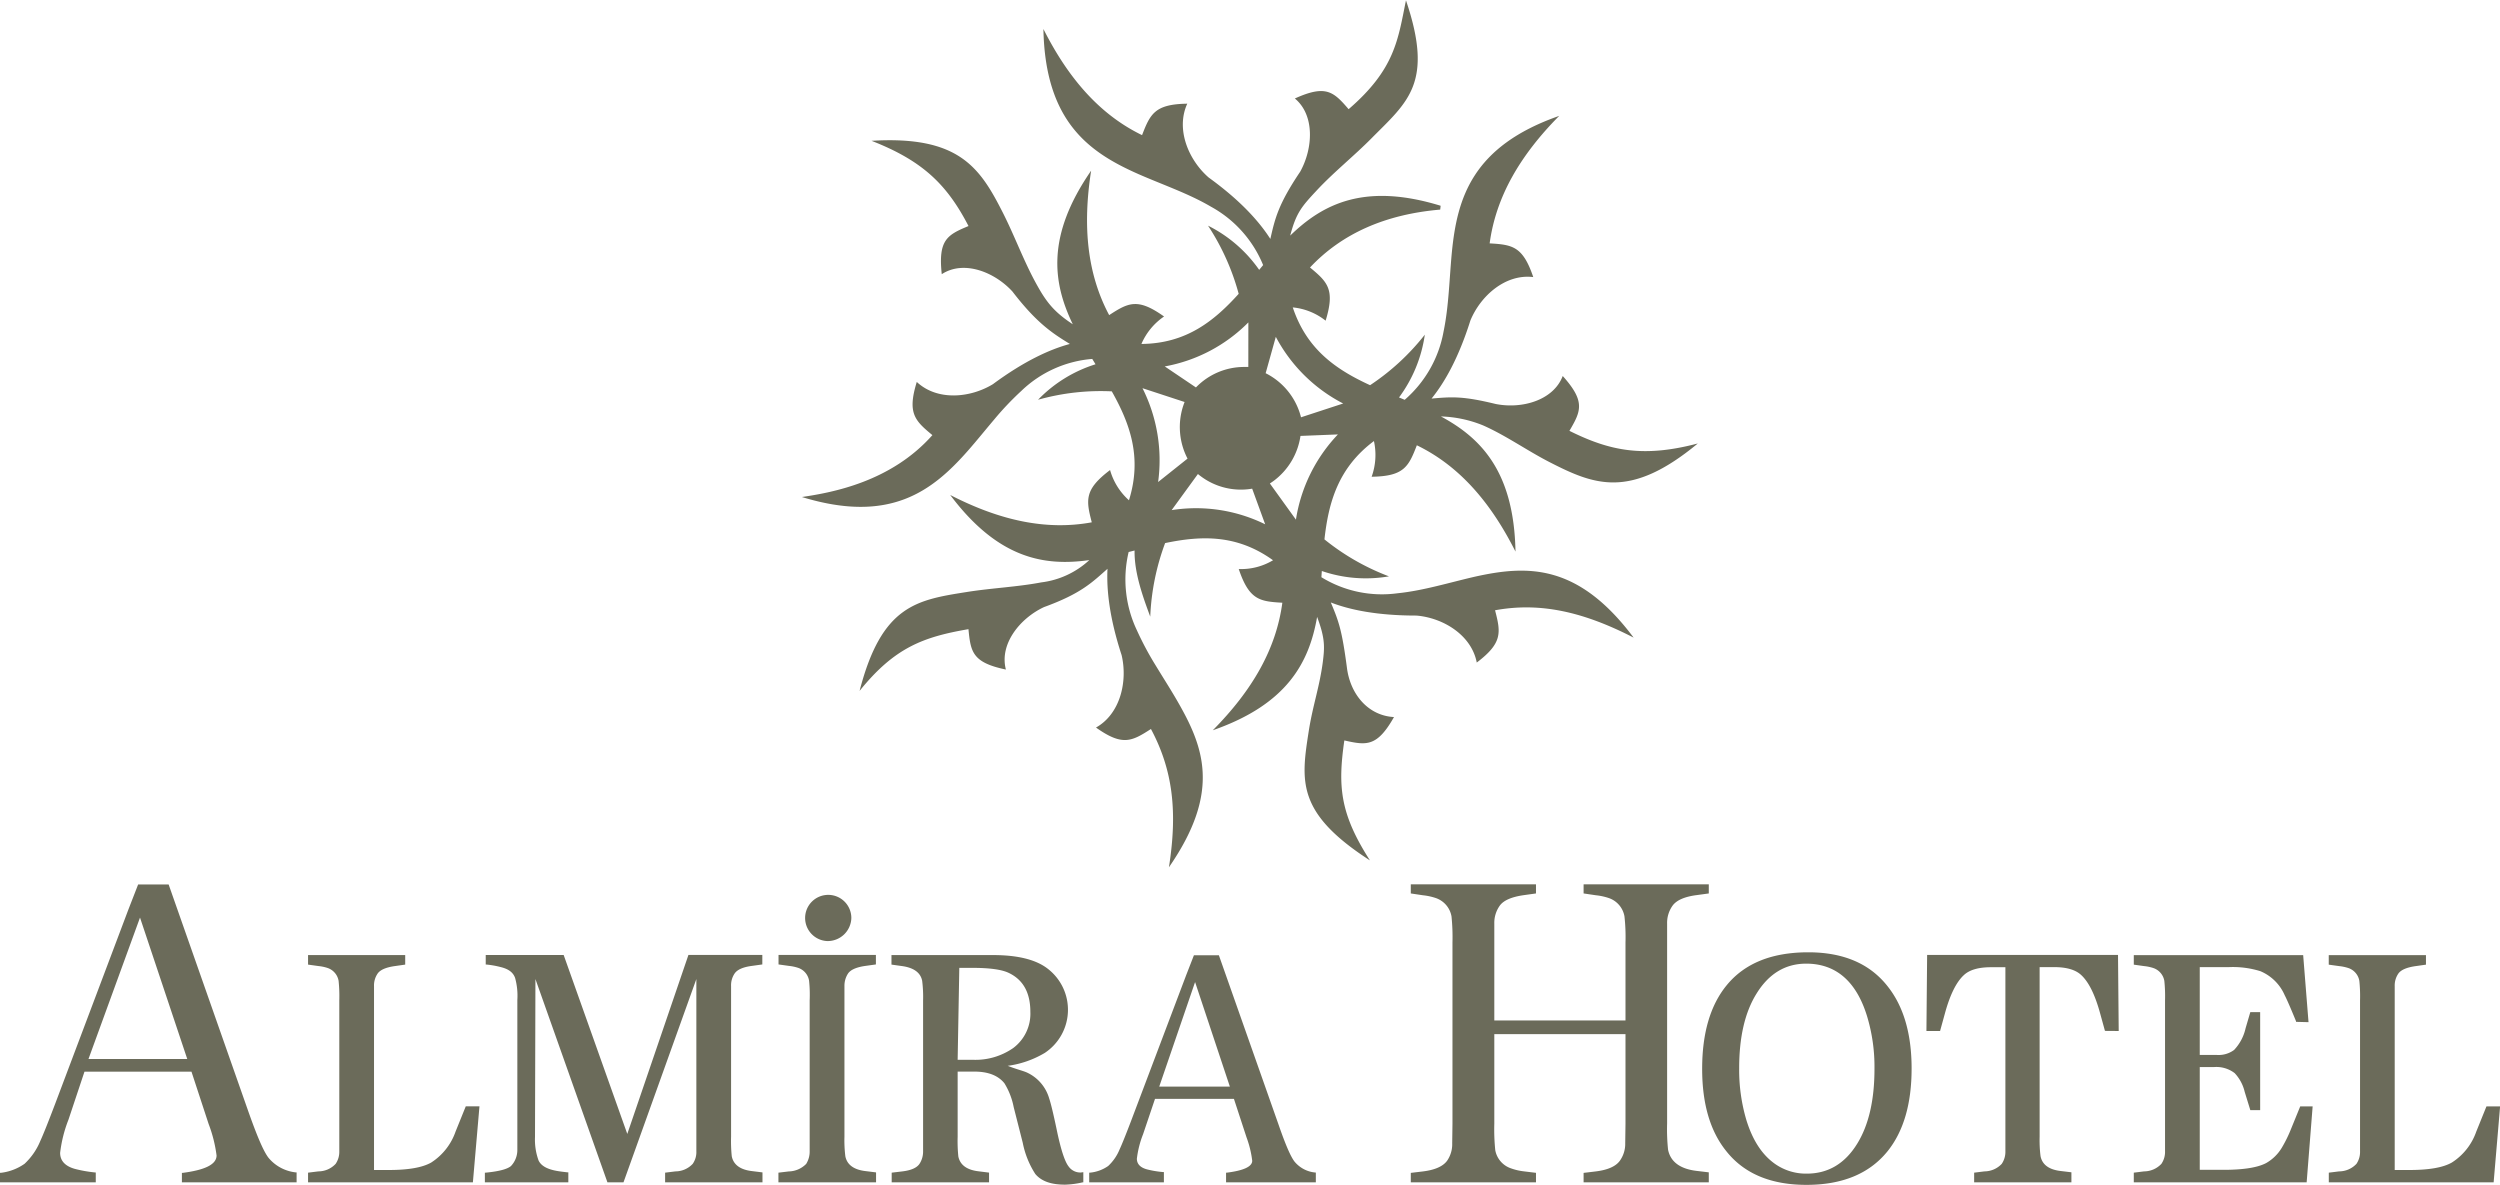
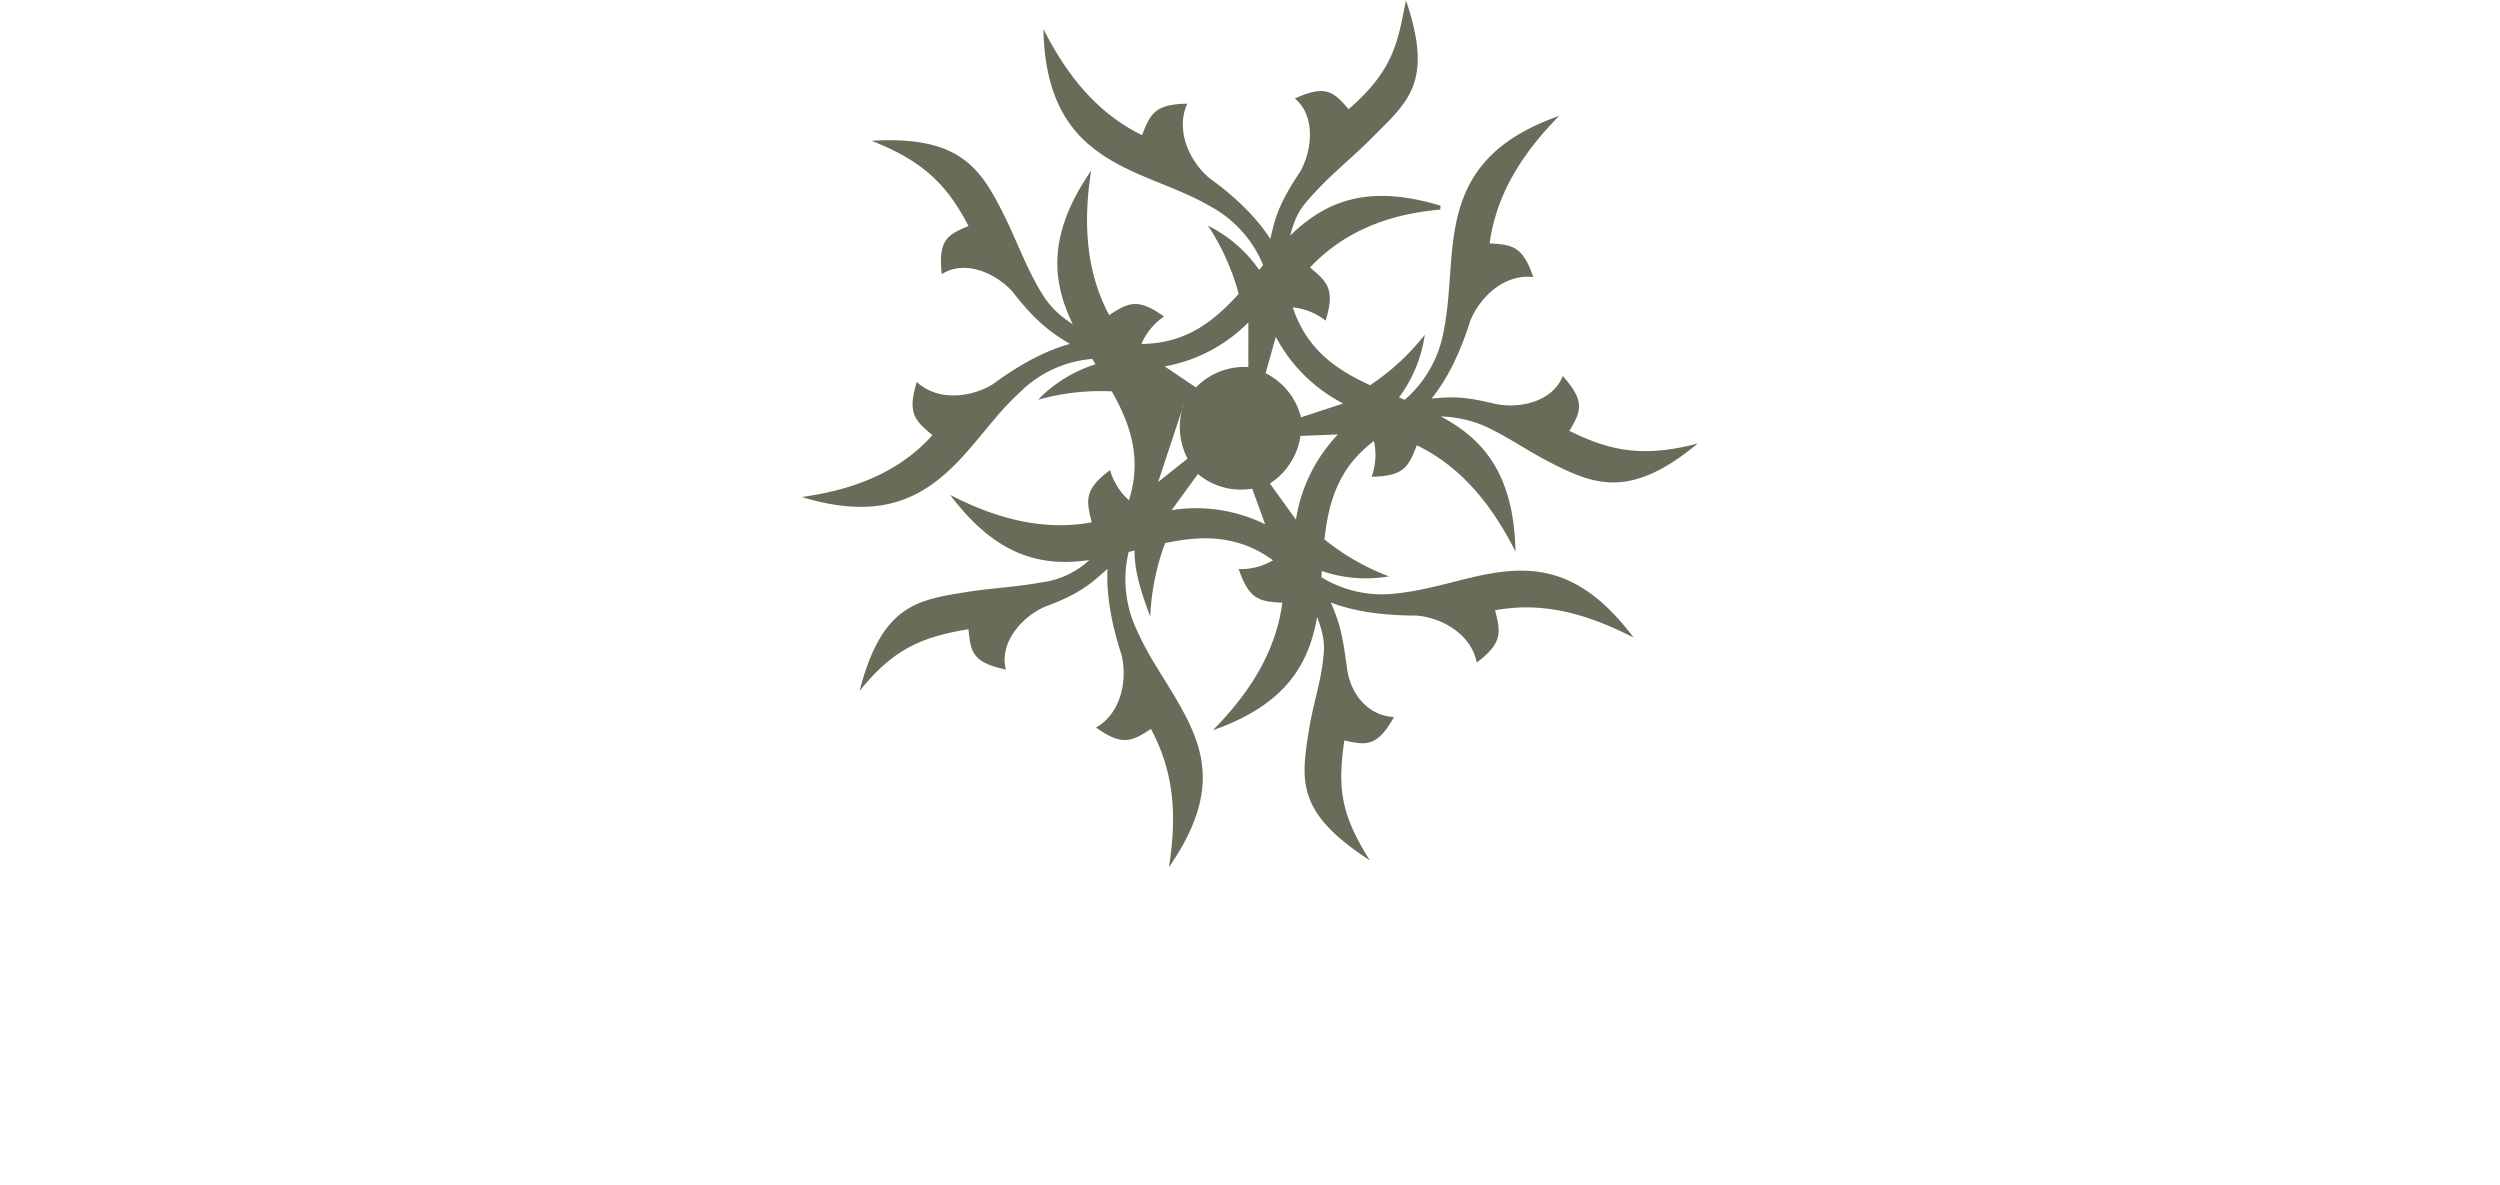
<svg xmlns="http://www.w3.org/2000/svg" viewBox="0 0 467.29 221.47">
  <defs>
    <style>.cls-1{fill:#6b6b5a;fill-rule:evenodd;}</style>
  </defs>
  <g id="Layer_2" data-name="Layer 2">
    <g id="Layer_1-2" data-name="Layer 1">
-       <path class="cls-1" d="M151.23,183.31a3.06,3.06,0,0,0-2-2.39,8.16,8.16,0,0,0-1.78-.38l-1.93-.27v-1.78h18.2v1.78l-1.94.27c-1.63.23-2.73.68-3.25,1.4a4.18,4.18,0,0,0-.69,2.35l0,2.68v25.51a24.13,24.13,0,0,0,.17,3.65c.32,1.6,1.61,2.52,3.8,2.77l1.94.24V221H145.5v-1.81l1.93-.23a4.69,4.69,0,0,0,3.26-1.41,4.33,4.33,0,0,0,.65-2.35l0-2.67V187A25.51,25.51,0,0,0,151.23,183.31ZM242,217.16a5.68,5.68,0,0,0,3.81,2l.14,0V221H229.17v-1.81l.15,0c3-.38,4.74-1.08,4.74-2.23A19.05,19.05,0,0,0,233,212.6l-2.36-7.21H215.89L213.66,212a18.32,18.32,0,0,0-1.16,4.58c0,1,.66,1.67,1.91,2a18.78,18.78,0,0,0,3,.5l.14,0V221H203.59v-1.81l.13,0a7.09,7.09,0,0,0,3.42-1.25,8.76,8.76,0,0,0,2.14-3.12q.63-1.35,2.11-5.23l10.33-27.33,1.44-3.7h4.67L239,210.26C240.27,213.93,241.26,216.24,242,217.16ZM229.88,203.1l-6.5-19.54-6.7,19.54Zm-101.2-24.61h13.81v1.78l-1.94.27c-1.61.21-2.71.67-3.23,1.41a3.94,3.94,0,0,0-.67,2.35l0,2.67v25.51a27.91,27.91,0,0,0,.13,3.65c.32,1.6,1.62,2.52,3.8,2.77l1.94.24V221H124.32v-1.81l1.94-.24a4.43,4.43,0,0,0,3.22-1.41,3.81,3.81,0,0,0,.68-2.34l0-2.67V183L116.54,221h-3l-13.46-38L100,212.54a11.36,11.36,0,0,0,.67,4.38c.48,1,1.6,1.6,3.29,1.92.51.1,1.22.19,2.12.29h.15V221H90.63v-1.81h.15c2.39-.23,4-.63,4.72-1.23a4.34,4.34,0,0,0,1.2-3c0-.48,0-1.26,0-2.33V186.91a12.49,12.49,0,0,0-.42-4.12c-.36-1-1.17-1.68-2.82-2.06a16.68,16.68,0,0,0-2.52-.44l-.15,0v-1.78h14.57l11.89,33.44Zm70.42,42.94c-2.54,0-4.4-.58-5.59-2a16.64,16.64,0,0,1-2.34-5.82l-1.7-6.69a13.19,13.19,0,0,0-1.73-4.44c-1.18-1.46-3.06-2.18-5.6-2.18H179v12.22a27.91,27.91,0,0,0,.13,3.65c.33,1.6,1.62,2.52,3.81,2.77l1.93.24V221h-18.2v-1.81l1.94-.23c1.63-.19,2.74-.65,3.26-1.42a4.17,4.17,0,0,0,.67-2.34l0-2.67V187a24.3,24.3,0,0,0-.17-3.66c-.3-1.56-1.6-2.47-3.8-2.77l-1.94-.27v-1.78h19c4.69,0,8.1.88,10.27,2.6a9.67,9.67,0,0,1-.62,15.69,18.33,18.33,0,0,1-6.92,2.41c1.64.65,2.81.91,3.54,1.23a7.67,7.67,0,0,1,4.21,4.87c.31.91.77,2.82,1.38,5.71.76,3.71,1.51,6.06,2.25,7a2.68,2.68,0,0,0,2.28,1.13l.47-.06V221l-.13,0A16.5,16.5,0,0,1,199.1,221.43Zm-9.72-25.53a8,8,0,0,0,3.21-6.77c0-3.61-1.37-6.06-4.15-7.33-1.33-.6-3.56-.89-6.66-.89l-2.47,0L179,198.09h2.78A12.37,12.37,0,0,0,189.38,195.9ZM57.58,221v-1.81l1.93-.24a4.43,4.43,0,0,0,3.23-1.41,4,4,0,0,0,.68-2.34l0-2.67V187a28,28,0,0,0-.13-3.66,3.09,3.09,0,0,0-2-2.39,8,8,0,0,0-1.77-.38l-1.94-.27v-1.78H75.74v1.78l-1.9.27c-1.65.23-2.76.69-3.26,1.41a3.94,3.94,0,0,0-.67,2.35l0,2.67v31.69h2.81c3.62,0,6.25-.46,7.89-1.4a11.27,11.27,0,0,0,4.55-5.8l1.9-4.7h2.56L88.39,221Zm221.91-6a4.42,4.42,0,0,0,2.9,3.37,10.62,10.62,0,0,0,2.49.58l2.22.27V221H263.7v-1.77l2.26-.27c2.13-.26,3.72-.89,4.53-2a5.45,5.45,0,0,0,.95-3.29l.05-3.56V176.2a38.17,38.17,0,0,0-.18-4.91,4.44,4.44,0,0,0-2.9-3.42,11.22,11.22,0,0,0-2.44-.53L263.7,167V165.3h23.4V167l-2.23.31c-2.2.31-3.81.93-4.56,2a5.52,5.52,0,0,0-1,3.29l0,3.55v14.59h24.52V176.2a35.59,35.59,0,0,0-.19-4.91,4.42,4.42,0,0,0-2.9-3.42,11.11,11.11,0,0,0-2.43-.53L296,167V165.3h23.4V167l-2.27.31c-2.15.28-3.75.91-4.52,2a5.52,5.52,0,0,0-1,3.29l0,3.55v33.85a36.39,36.39,0,0,0,.18,4.91c.47,2.32,2.36,3.6,5.35,3.95l2.26.27V221H296v-1.77l2.26-.27c2.13-.26,3.72-.89,4.52-2a5.45,5.45,0,0,0,1-3.29l.05-3.56V193.29H279.31v16.76A38.28,38.28,0,0,0,279.49,215ZM55.3,219.14l.14,0V221H34v-1.77l.14,0c3.78-.49,6.34-1.43,6.34-3.26A25.46,25.46,0,0,0,39,210.1l-3.21-9.79h-20l-3,9a24.78,24.78,0,0,0-1.55,6.18c0,1.52,1,2.51,2.78,3a24.55,24.55,0,0,0,3.74.66l.14,0V221H0v-1.78l.14,0a9.65,9.65,0,0,0,4.45-1.69,12.12,12.12,0,0,0,2.94-4.26c.55-1.19,1.48-3.52,2.8-7L24,170l1.82-4.68h5.7l14.72,41.92c1.7,4.85,3,8,4,9.23A7.68,7.68,0,0,0,55.3,219.14ZM26.17,171.51l-9.63,26.43H35ZM435.29,221v-1.81l1.94-.24a4.47,4.47,0,0,0,3.23-1.41,3.94,3.94,0,0,0,.67-2.35l0-2.67V187a27.91,27.91,0,0,0-.13-3.65,3.08,3.08,0,0,0-2-2.39,8.16,8.16,0,0,0-1.78-.38l-1.94-.27v-1.78h18.17v1.78l-1.91.27c-1.64.23-2.76.69-3.26,1.41a3.94,3.94,0,0,0-.67,2.35l0,2.67v31.68h2.81c3.61,0,6.25-.46,7.88-1.4a11.22,11.22,0,0,0,4.56-5.79l1.9-4.7h2.55L466.1,221ZM429.17,191l0-.1q-1.51-3.69-2.13-4.89a8.56,8.56,0,0,0-4.54-4.48,17.32,17.32,0,0,0-5.86-.76h-5.47v16.42h3.24a4.86,4.86,0,0,0,3.18-.94,8.65,8.65,0,0,0,2.15-4.07l.88-3h1.84v18.32h-1.84l-1.05-3.41a7.67,7.67,0,0,0-1.87-3.5,5.61,5.61,0,0,0-3.85-1.14h-2.68v19.21h4.42c3.7,0,6.37-.41,8-1.27a8.05,8.05,0,0,0,2.88-2.8,24.42,24.42,0,0,0,1.78-3.62l1.7-4.17h2.32L431.15,221H398.84v-1.81l1.93-.24a4.47,4.47,0,0,0,3.23-1.41,3.93,3.93,0,0,0,.68-2.35l0-2.67V187a27.91,27.91,0,0,0-.13-3.65,3.09,3.09,0,0,0-2-2.39,8,8,0,0,0-1.77-.38l-1.94-.27v-1.78H430.5l1,12.53Zm-35.72,1.69-.92-3.34c-.94-3.42-2.11-5.8-3.52-7.1-1.07-1-2.77-1.48-5.06-1.48h-2.71v31.69a24.22,24.22,0,0,0,.17,3.65c.32,1.6,1.6,2.52,3.77,2.77l2,.24V221H369v-1.81l1.93-.24a4.47,4.47,0,0,0,3.23-1.41,4,4,0,0,0,.68-2.35l0-2.67V180.79h-2.71c-2.29,0-4,.48-5.06,1.48-1.41,1.3-2.58,3.68-3.52,7.1l-.92,3.34h-2.55l.13-14.22h35.68l.13,14.22ZM154.6,175.9a4.32,4.32,0,1,1,4.53-4.32A4.43,4.43,0,0,1,154.6,175.9Zm202.71,23.83q0,9.89-4.53,15.5-5.07,6.22-15.06,6.24t-15-6.24q-4.56-5.59-4.56-15.44,0-10.06,4.6-15.65Q327.8,178,338,178q9.84,0,14.83,6.36Q357.31,190,357.31,199.73Zm-32.23,0a32.93,32.93,0,0,0,1.32,9.54c1.12,3.68,2.82,6.38,5.13,8.1a10.07,10.07,0,0,0,6.19,2c4,0,7.16-1.89,9.45-5.64q3.21-5.24,3.2-14A32.69,32.69,0,0,0,349,190c-2-6.55-5.81-9.87-11.38-9.88-3.9,0-7,1.88-9.29,5.59Q325.07,190.93,325.08,199.7Z" />
-       <path class="cls-1" d="M256.09,72a43.66,43.66,0,0,0,10.23-9.44,25.76,25.76,0,0,1-4.82,11.73l1.06.44A22,22,0,0,0,269.82,62c1-4.8,1.08-9.9,1.56-14.89,1-10.08,3.8-19.77,20.06-25.45-7.4,7.47-11.84,15.21-13,23.83,4.25.25,6.2.53,8.15,6.3-5.18-.63-9.84,3.48-11.75,8.12C272.6,67,270,71.51,267.58,74.5c3.82-.34,5.86-.48,11.94,1,4.87,1,10.83-.63,12.58-5.22,4.28,4.77,3.42,6.56,1.25,10.25,7.73,3.86,14,5,24,2.36-12.66,10.48-19.35,7.78-27.77,3.46-4.16-2.14-8.09-4.94-12.33-6.82a22.56,22.56,0,0,0-7.92-1.69c7.56,4.06,13.66,10.38,13.94,25.26C278.52,93.66,272.6,87,264.83,83.23c-1.54,4-2.41,5.8-8.45,5.88a12,12,0,0,0,.43-6.67c-6.69,5-8.49,11.49-9.25,18.38a43.68,43.68,0,0,0,12.06,6.91,25.36,25.36,0,0,1-12.55-1l-.08,1.16a21.6,21.6,0,0,0,14.24,3c4.83-.49,9.65-2,14.5-3.11,9.81-2.17,19.24-2.46,29.62,11.4-9.33-4.8-17.42-6.67-25.9-5.11,1.08,4.16,1.42,6.11-3.42,9.77-1-5.17-6.32-8.37-11.28-8.78-7.34,0-12.45-1.07-16-2.45,1.5,3.55,2.08,5.18,3,12.1.59,5,3.94,9.06,8.81,9.32-3.17,5.59-5.12,5.31-9.28,4.37-1.24,8.61-.82,13.68,4.78,22.42-13.79-8.91-12.89-14.82-11.42-24.25.73-4.65,2-8.16,2.61-12.79.34-2.75.49-4.35-1.06-8.47-1.49,8.51-5.56,16.32-19.5,21.19,7.41-7.48,11.85-15.21,13-23.84-4.25-.24-6.2-.52-8.15-6.3a11.58,11.58,0,0,0,6.41-1.64c-6.78-4.88-13.44-4.61-20.17-3.21A44.57,44.57,0,0,0,215,115.26c-1.35-3.64-3-8.15-2.93-12.36l-1.11.28a22.11,22.11,0,0,0,1.53,14.6,57.72,57.72,0,0,0,3.48,6.53c1.3,2.15,2.67,4.27,3.93,6.44,5.08,8.75,8.44,17.11-1.41,31.36,1.64-10.44.73-18.19-3.36-25.85-3.59,2.32-5.33,3.25-10.27-.27,4.56-2.56,5.94-8.65,4.79-13.53-2.29-7-2.84-12.29-2.64-16.14-2.88,2.54-4.93,4.63-11.86,7.15-4.51,2.1-8.39,6.93-7.13,11.68-6.25-1.31-6.59-3.27-7-7.55-8.5,1.46-13.85,3.47-20.35,11.54,4.13-16,10.67-17,20-18.48,4.61-.74,9.39-.94,13.94-1.8a16.1,16.1,0,0,0,9-4.17c-8.47,1.2-17.09-.3-26-12.17,9.32,4.8,18,6.67,26.46,5.11-1.08-4.16-1.42-6.12,3.42-9.77a11.91,11.91,0,0,0,3.53,5.65c2.5-8,.19-14.33-3.21-20.36a43.28,43.28,0,0,0-13.78,1.57,25.48,25.48,0,0,1,10.74-6.63l-.61-1a21.6,21.6,0,0,0-13.28,6,55.06,55.06,0,0,0-5.08,5.36c-1.62,1.91-3.2,3.88-4.85,5.76-6.67,7.58-14.59,13.74-31.06,8.69,5.74-.85,16.65-2.84,24.39-11.57-3.3-2.72-4.71-4.11-2.92-9.94,3.83,3.59,10,3,14.23.42,5.93-4.38,10.7-6.53,14.39-7.52-3.28-2-6.23-3.93-10.74-9.8-3.37-3.68-9.12-5.92-13.21-3.24-.69-6.4,1-7.34,5-9-4-7.71-8.51-12.18-18.13-15.93,16.35-1,20.27,5,24.56,13.46,2.13,4.2,3.79,8.73,6,12.83,2,3.71,3.4,5.59,7.06,8-3.75-7.77-5-16.5,3.43-28.71-1.63,10.43-.72,19.33,3.37,27,3.58-2.33,5.32-3.26,10.26.26a11.86,11.86,0,0,0-4.23,5.13c8.33-.07,13.55-4.24,18.18-9.37a44.07,44.07,0,0,0-5.73-12.74,25.56,25.56,0,0,1,9.56,8.26l.74-.89a21.89,21.89,0,0,0-9.74-10.91c-4.2-2.47-9-4.09-13.55-6.09-9.2-4.06-17.45-9.76-17.78-27.13,4.75,9.42,10.67,16.07,18.44,19.84,1.54-4,2.41-5.79,8.45-5.88-2.19,4.79.24,10.53,4,13.8,6,4.34,9.46,8.25,11.53,11.48.86-3.76,1.44-6.42,5.58-12.57,2.42-4.37,2.75-10.58-1-13.68,5.82-2.64,7.24-1.26,10.05,2,8.68-7.48,9.22-13,10.72-20.34,5.26,15.49.27,19-6.41,25.75-3.3,3.34-7.06,6.33-10.23,9.73-2.88,3.08-3.88,4.23-5,8.49,6.17-6,14-9.91,28.12-5.58l-.08.72Q253.78,40.5,244.86,50c3.3,2.72,4.71,4.11,2.92,9.94a11.69,11.69,0,0,0-6.14-2.48C244.28,65.39,249.83,69.12,256.09,72Zm-12.91,6c-.06-.26-.14-.51-.22-.77a12.66,12.66,0,0,0-6.39-7.47l1.9-6.8a29.55,29.55,0,0,0,12.59,12.46Zm-5.82,12.37c.22-.14.44-.3.66-.45a12.77,12.77,0,0,0,5.06-8.44l7-.28a29.69,29.69,0,0,0-7.85,15.93Zm-13.45-1.77c.2.17.41.33.63.49a12.49,12.49,0,0,0,9.51,2.25L236.48,98A29.26,29.26,0,0,0,219,95.35Zm-2.49-13.46q-.15.38-.27.75a12.78,12.78,0,0,0,.82,9.83l-5.5,4.38a30,30,0,0,0-2.92-17.54Zm11.91-6.55c-.26,0-.53,0-.79,0a12.52,12.52,0,0,0-9,3.83l-5.83-3.93a29.32,29.32,0,0,0,15.63-8.23Z" />
+       <path class="cls-1" d="M256.09,72a43.66,43.66,0,0,0,10.23-9.44,25.76,25.76,0,0,1-4.82,11.73l1.06.44A22,22,0,0,0,269.82,62c1-4.8,1.08-9.9,1.56-14.89,1-10.08,3.8-19.77,20.06-25.45-7.4,7.47-11.84,15.21-13,23.83,4.25.25,6.2.53,8.15,6.3-5.18-.63-9.84,3.48-11.75,8.12C272.6,67,270,71.51,267.58,74.5c3.82-.34,5.86-.48,11.94,1,4.87,1,10.83-.63,12.58-5.22,4.28,4.77,3.42,6.56,1.25,10.25,7.73,3.86,14,5,24,2.36-12.66,10.48-19.35,7.78-27.77,3.46-4.16-2.14-8.09-4.94-12.33-6.82a22.56,22.56,0,0,0-7.92-1.69c7.56,4.06,13.66,10.38,13.94,25.26C278.52,93.66,272.6,87,264.83,83.23c-1.54,4-2.41,5.8-8.45,5.88a12,12,0,0,0,.43-6.67c-6.69,5-8.49,11.49-9.25,18.38a43.68,43.68,0,0,0,12.06,6.91,25.36,25.36,0,0,1-12.55-1l-.08,1.16a21.6,21.6,0,0,0,14.24,3c4.83-.49,9.65-2,14.5-3.11,9.81-2.17,19.24-2.46,29.62,11.4-9.33-4.8-17.42-6.67-25.9-5.11,1.08,4.16,1.42,6.11-3.42,9.77-1-5.17-6.32-8.37-11.28-8.78-7.34,0-12.45-1.07-16-2.45,1.5,3.55,2.08,5.18,3,12.1.59,5,3.94,9.06,8.81,9.32-3.17,5.59-5.12,5.31-9.28,4.37-1.24,8.61-.82,13.68,4.78,22.42-13.79-8.91-12.89-14.82-11.42-24.25.73-4.65,2-8.16,2.61-12.79.34-2.75.49-4.35-1.06-8.47-1.49,8.51-5.56,16.32-19.5,21.19,7.41-7.48,11.85-15.21,13-23.84-4.25-.24-6.2-.52-8.15-6.3a11.58,11.58,0,0,0,6.41-1.64c-6.78-4.88-13.44-4.61-20.17-3.21A44.57,44.57,0,0,0,215,115.26c-1.35-3.64-3-8.15-2.93-12.36l-1.11.28a22.11,22.11,0,0,0,1.53,14.6,57.72,57.72,0,0,0,3.48,6.53c1.3,2.15,2.67,4.27,3.93,6.44,5.08,8.75,8.44,17.11-1.41,31.36,1.64-10.44.73-18.19-3.36-25.85-3.59,2.32-5.33,3.25-10.27-.27,4.56-2.56,5.94-8.65,4.79-13.53-2.29-7-2.84-12.29-2.64-16.14-2.88,2.54-4.93,4.63-11.86,7.15-4.51,2.1-8.39,6.93-7.13,11.68-6.25-1.31-6.59-3.27-7-7.55-8.5,1.46-13.85,3.47-20.35,11.54,4.13-16,10.67-17,20-18.48,4.61-.74,9.39-.94,13.94-1.8a16.1,16.1,0,0,0,9-4.17c-8.47,1.2-17.09-.3-26-12.17,9.32,4.8,18,6.67,26.46,5.11-1.08-4.16-1.42-6.12,3.42-9.77a11.91,11.91,0,0,0,3.53,5.65c2.5-8,.19-14.33-3.21-20.36a43.28,43.28,0,0,0-13.78,1.57,25.48,25.48,0,0,1,10.74-6.63l-.61-1a21.6,21.6,0,0,0-13.28,6,55.06,55.06,0,0,0-5.08,5.36c-1.62,1.91-3.2,3.88-4.85,5.76-6.67,7.58-14.59,13.74-31.06,8.69,5.74-.85,16.65-2.84,24.39-11.57-3.3-2.72-4.71-4.11-2.92-9.94,3.83,3.59,10,3,14.23.42,5.93-4.38,10.7-6.53,14.39-7.52-3.28-2-6.23-3.93-10.74-9.8-3.37-3.68-9.12-5.92-13.21-3.24-.69-6.4,1-7.34,5-9-4-7.71-8.51-12.18-18.13-15.93,16.35-1,20.27,5,24.56,13.46,2.13,4.2,3.79,8.73,6,12.83,2,3.71,3.4,5.59,7.06,8-3.75-7.77-5-16.5,3.43-28.71-1.63,10.43-.72,19.33,3.37,27,3.58-2.33,5.32-3.26,10.26.26a11.86,11.86,0,0,0-4.23,5.13c8.33-.07,13.55-4.24,18.18-9.37a44.07,44.07,0,0,0-5.73-12.74,25.56,25.56,0,0,1,9.56,8.26l.74-.89a21.89,21.89,0,0,0-9.74-10.91c-4.2-2.47-9-4.09-13.55-6.09-9.2-4.06-17.45-9.76-17.78-27.13,4.75,9.42,10.67,16.07,18.44,19.84,1.54-4,2.41-5.79,8.45-5.88-2.19,4.79.24,10.53,4,13.8,6,4.34,9.46,8.25,11.53,11.48.86-3.76,1.44-6.42,5.58-12.57,2.42-4.37,2.75-10.58-1-13.68,5.82-2.64,7.24-1.26,10.05,2,8.68-7.48,9.22-13,10.72-20.34,5.26,15.49.27,19-6.41,25.75-3.3,3.34-7.06,6.33-10.23,9.73-2.88,3.08-3.88,4.23-5,8.49,6.17-6,14-9.91,28.12-5.58l-.08.72Q253.78,40.5,244.86,50c3.3,2.72,4.71,4.11,2.92,9.94a11.69,11.69,0,0,0-6.14-2.48C244.28,65.39,249.83,69.12,256.09,72Zm-12.91,6c-.06-.26-.14-.51-.22-.77a12.66,12.66,0,0,0-6.39-7.47l1.9-6.8a29.55,29.55,0,0,0,12.59,12.46Zm-5.82,12.37c.22-.14.44-.3.66-.45a12.77,12.77,0,0,0,5.06-8.44l7-.28a29.69,29.69,0,0,0-7.85,15.93Zm-13.45-1.77c.2.17.41.33.63.49a12.49,12.49,0,0,0,9.51,2.25L236.48,98A29.26,29.26,0,0,0,219,95.35Zm-2.49-13.46q-.15.38-.27.75a12.78,12.78,0,0,0,.82,9.83l-5.5,4.38Zm11.91-6.55c-.26,0-.53,0-.79,0a12.52,12.52,0,0,0-9,3.83l-5.83-3.93a29.32,29.32,0,0,0,15.63-8.23Z" />
    </g>
  </g>
</svg>